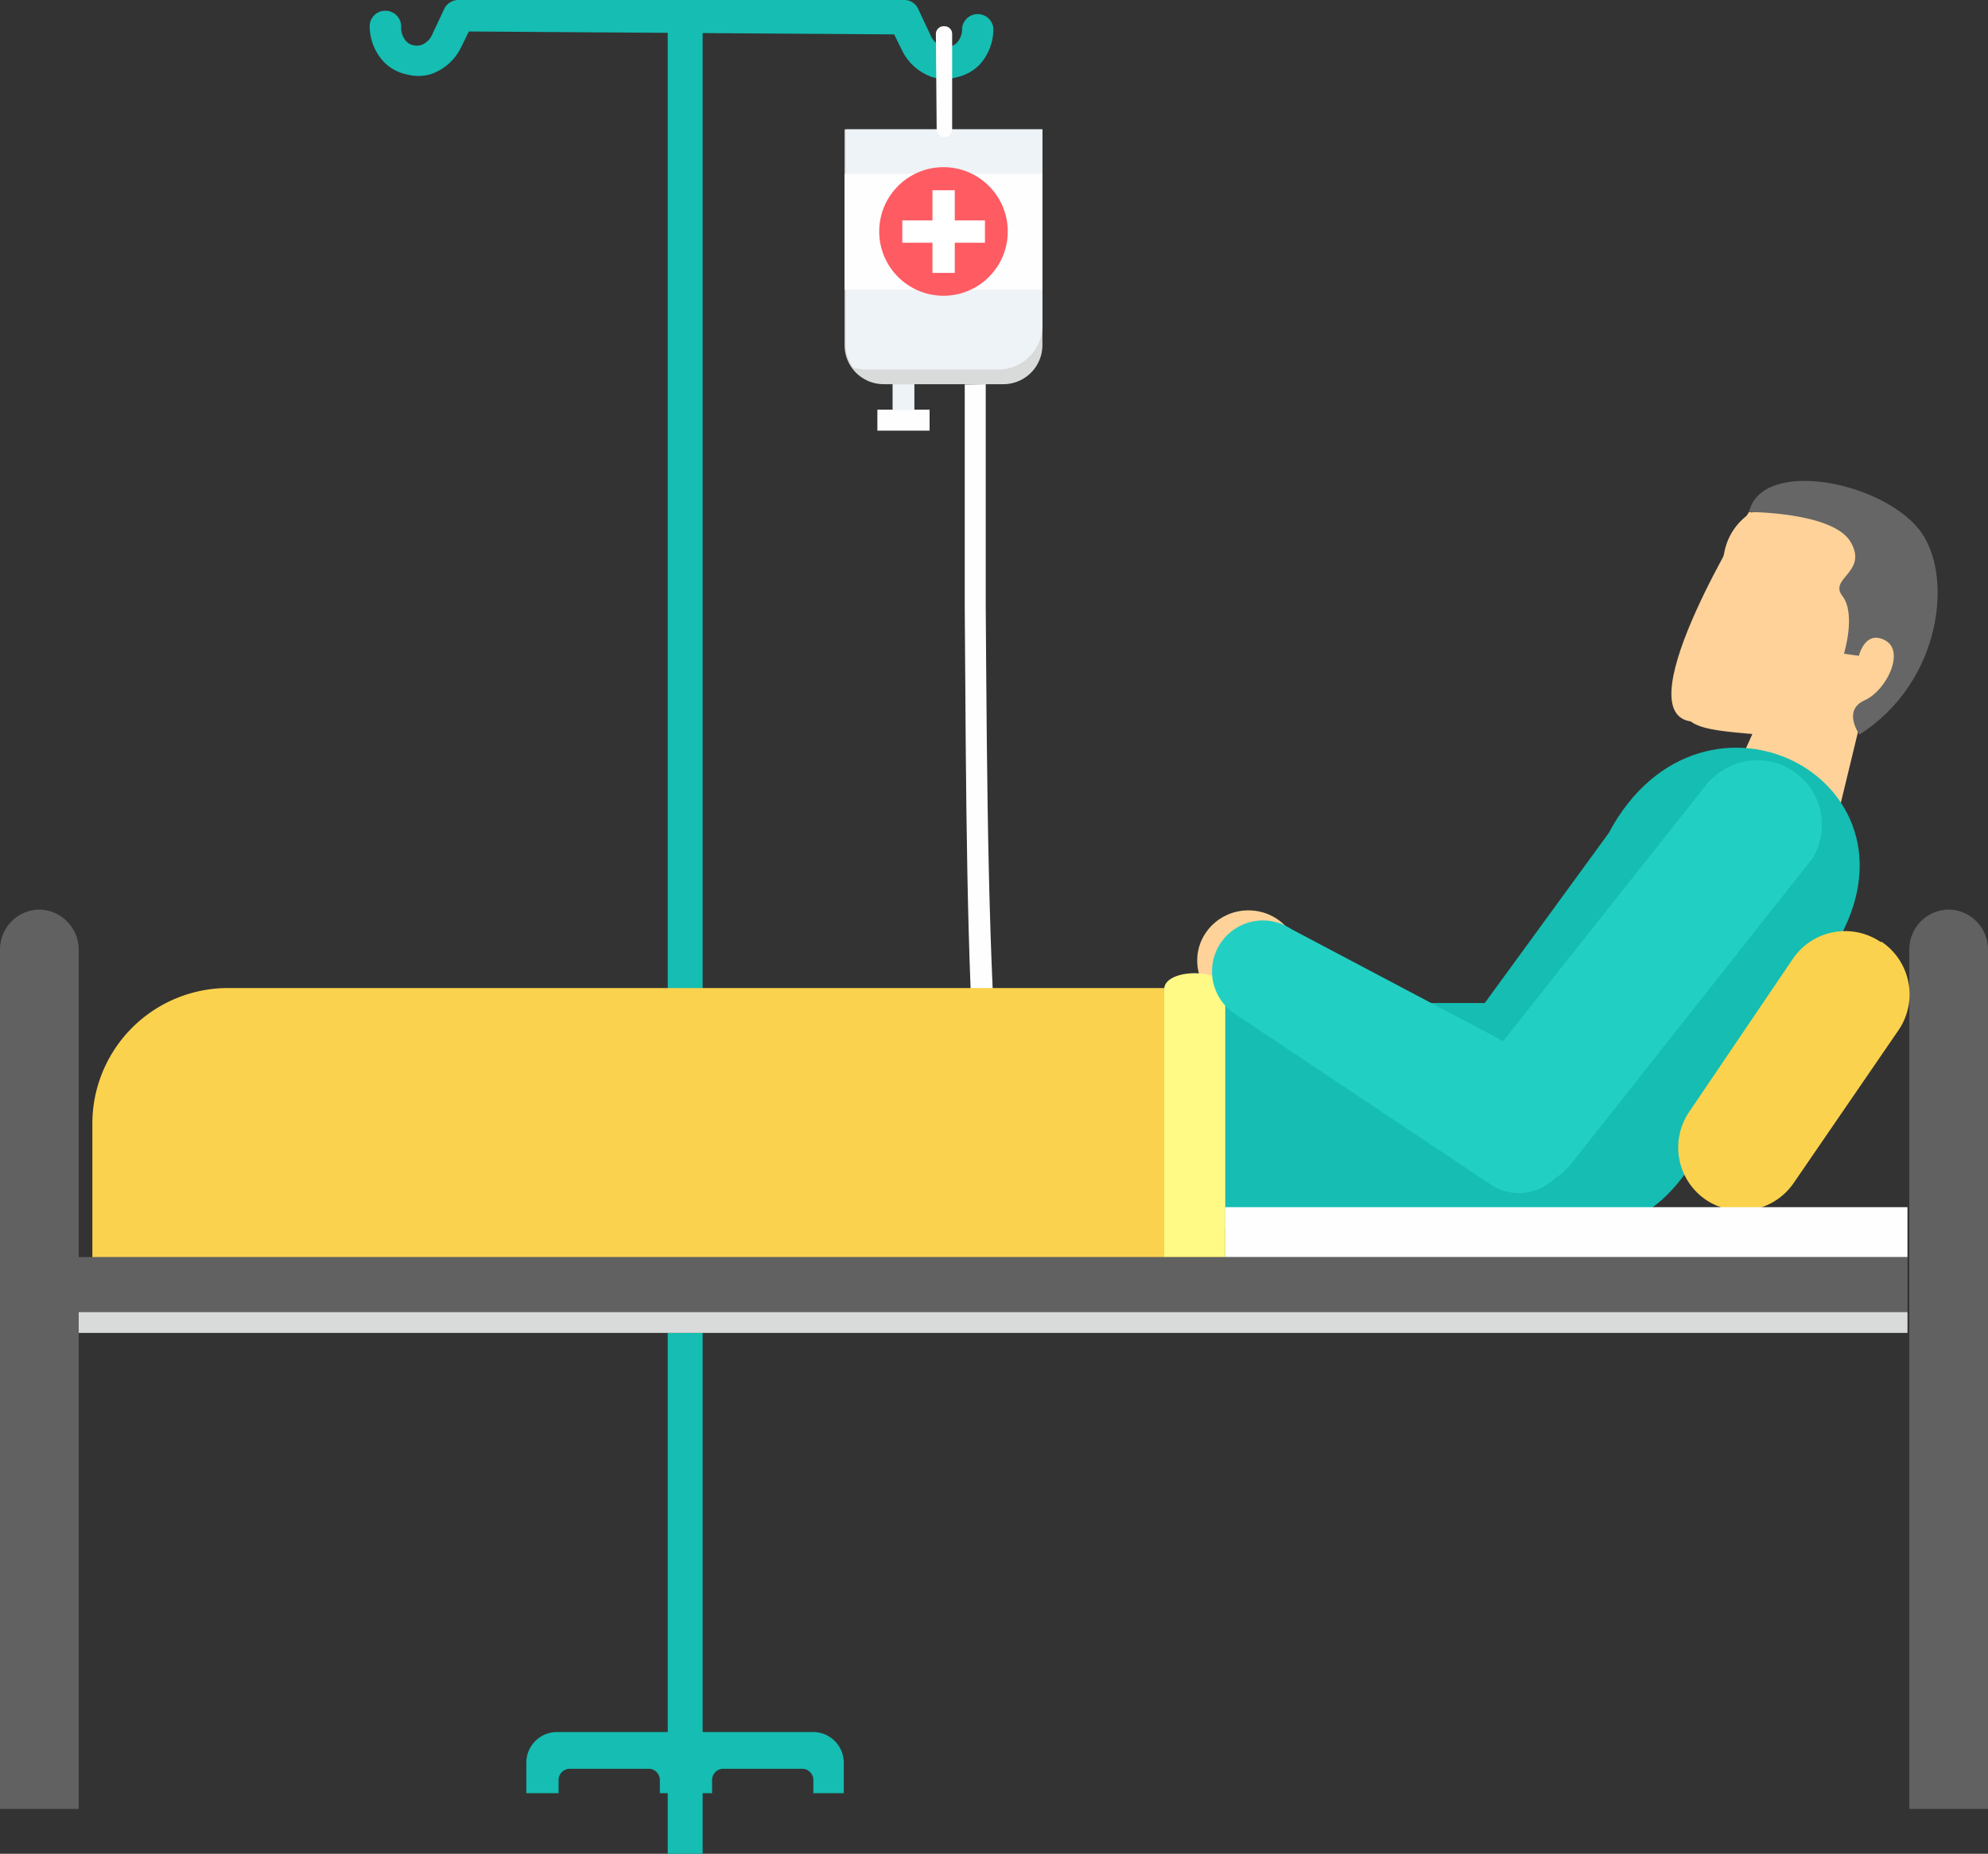
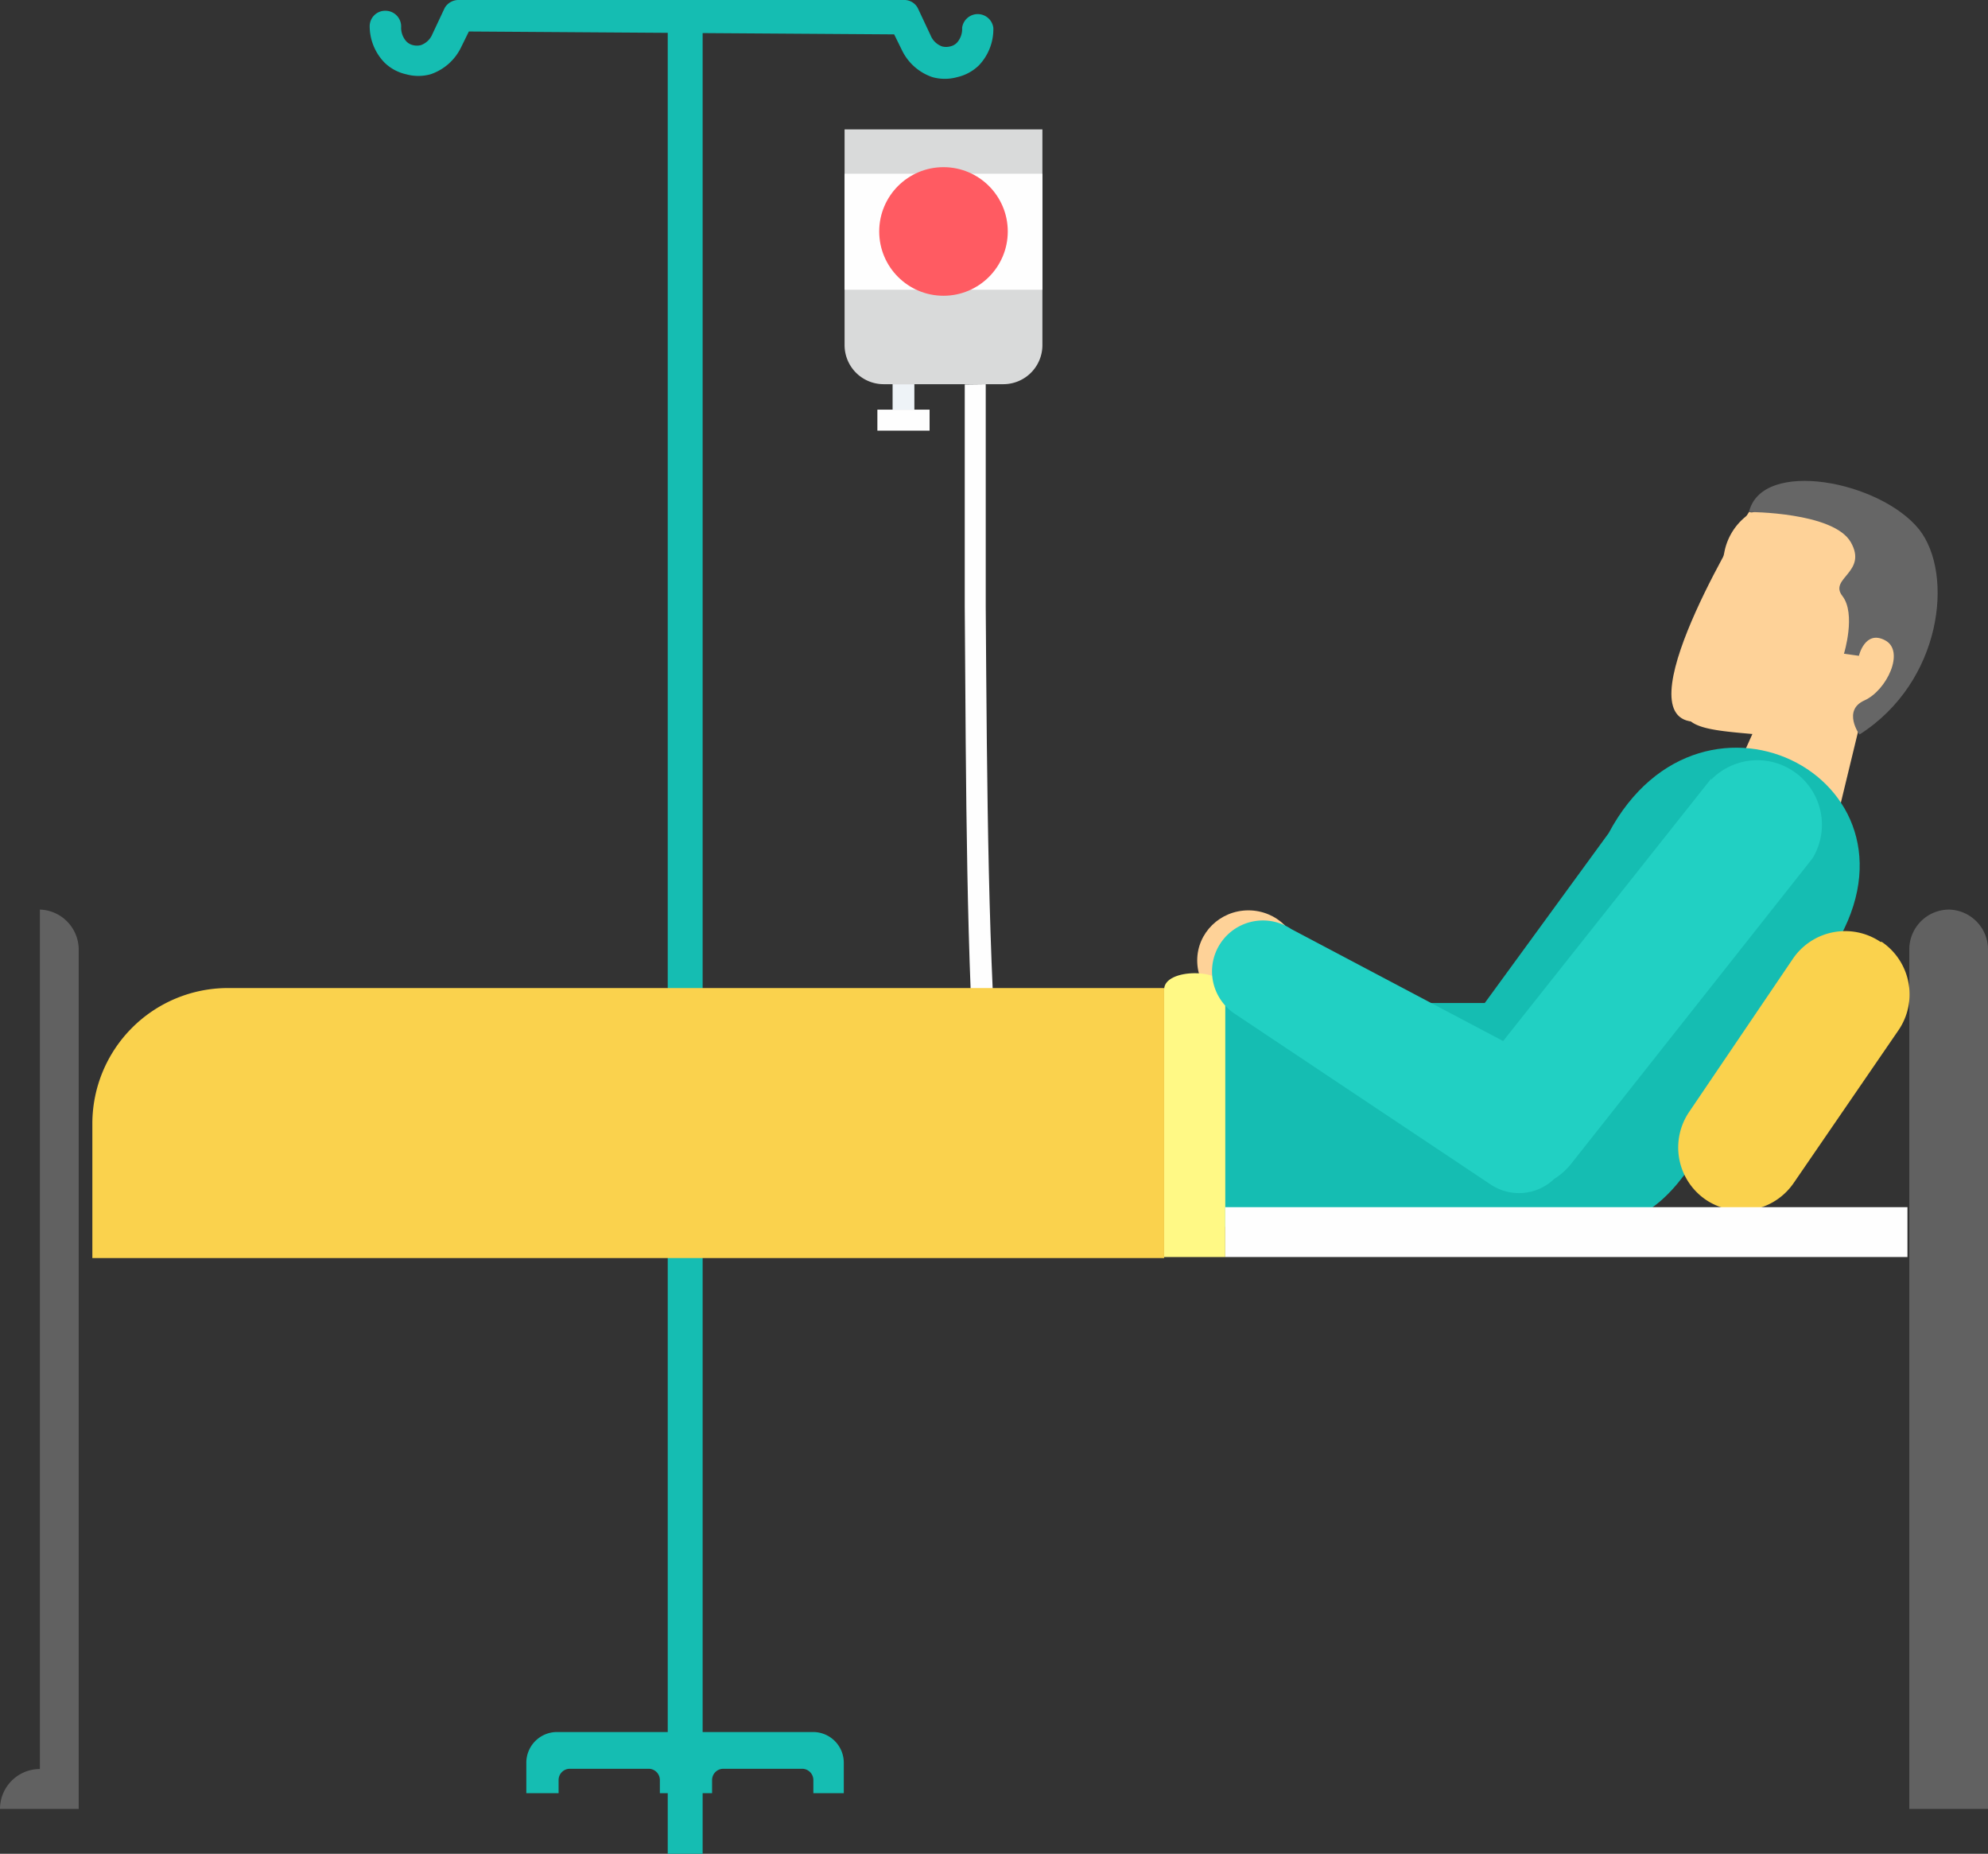
<svg xmlns="http://www.w3.org/2000/svg" viewBox="0 0 75.77 70.64">
  <rect x="0" y="0" width="75.77" height="70.64" fill="#333333" stroke="none" />
  <defs>
    <style>.cls-1{fill:#fed298;}.cls-2{fill:#15bdb2;}.cls-3{fill:#fefefe;}.cls-4{fill:#666;}.cls-5{fill:#616161;}.cls-6{fill:#fad24d;}.cls-7{fill:#d9dada;}.cls-8{fill:#fff985;}.cls-9{fill:#21d0c3;}.cls-10{fill:#eef3f7;}.cls-11{fill:#ff5b62;}.cls-12{fill:#fff;}</style>
  </defs>
  <title>Asset 24</title>
  <g id="Layer_2" data-name="Layer 2">
    <g id="Layer_1-2" data-name="Layer 1">
      <ellipse class="cls-1" cx="47.58" cy="36.6" rx="1.95" ry="1.91" />
      <rect class="cls-2" x="25.45" y="1" width="1.33" height="69.64" />
      <path class="cls-3" d="M37.57,14.64v8.47c.05,7.15.09,13.45.53,18.9h-.87c-.4-5.47-.41-11.76-.46-18.89V14.65Z" />
      <path class="cls-1" d="M69.68,19.44a4.76,4.76,0,0,1,3.14,5.95,4.19,4.19,0,0,1-2,2.48l-.68,2.81-3.85-1.6.5-1.11c-2.17-.19-3.1-.3-2.34-1.94a.64.64,0,0,1-.05-1,.75.75,0,0,1-.11-.51,2.13,2.13,0,0,1,.42-.59c-.86-.11.68-.08.86-.38s-.1-1.35.15-2.5a2.3,2.3,0,0,1,1-1.5,4.72,4.72,0,0,1,3-.07Z" />
      <path class="cls-4" d="M66.66,19.51s3.22,0,3.88,1.15-.85,1.37-.32,2.05.06,2.2.06,2.2l.57.08s.23-1,1-.59.06,1.91-.79,2.29-.19,1.3-.19,1.3c3.15-2,3.61-6.11,2.28-7.81C71.66,18.32,67.15,17.46,66.66,19.51Z" />
      <path class="cls-2" d="M45.37,38.22H56.59l4.72-6.47C64.91,25,74,29.84,69.79,36.27l-5.15,7.87C63.41,46,62.29,46.85,60,46.75H45.37V38.22Z" />
-       <path class="cls-5" d="M1.52,34.66h0A1.53,1.53,0,0,1,3,36.18V68.93H0V36.18a1.52,1.52,0,0,1,1.52-1.52Z" />
+       <path class="cls-5" d="M1.52,34.66h0A1.53,1.53,0,0,1,3,36.18V68.93H0a1.52,1.52,0,0,1,1.52-1.52Z" />
      <path class="cls-6" d="M8.67,37.65h35.7V47.94H3.52V42.8a5.17,5.17,0,0,1,5.15-5.15Z" />
-       <path class="cls-5" d="M3,47.9h69.7v2.89H3Z" />
      <path class="cls-5" d="M74.26,34.66h0a1.52,1.52,0,0,1,1.51,1.52V68.93h-3V36.18a1.52,1.52,0,0,1,1.52-1.52Z" />
-       <path class="cls-7" d="M3,50.79h69.7V50H3Z" />
      <path class="cls-8" d="M46.7,37.7V47.9H44.37V37.7C44.37,36.88,46.7,36.88,46.7,37.7Z" />
      <path class="cls-6" d="M71.72,35.89h0a2.42,2.42,0,0,1,.65,3.35l-4,5.83a2.42,2.42,0,0,1-3.35.65h0a2.41,2.41,0,0,1-.64-3.35l3.95-5.83a2.41,2.41,0,0,1,3.34-.65Z" />
      <path class="cls-9" d="M65.22,29.67l-7.93,10L49.21,35.4a1.94,1.94,0,0,0-2.15,3.23l9.76,6.51a1.94,1.94,0,0,0,2.42-.22,2.48,2.48,0,0,0,.64-.57l9.2-11.64a2.46,2.46,0,0,0-3.86-3Z" />
      <path class="cls-3" d="M46.7,46h26V47.9h-26Z" />
      <path class="cls-2" d="M17.87,1.2l-.31.63a2,2,0,0,1-1.15,1,1.73,1.73,0,0,1-.93,0,1.7,1.7,0,0,1-.83-.45A2,2,0,0,1,14.09,1a.59.59,0,0,1,.6-.59.6.6,0,0,1,.6.6.78.78,0,0,0,.2.57.52.52,0,0,0,.25.14.61.61,0,0,0,.3,0,.74.74,0,0,0,.44-.42l.47-1A.61.61,0,0,1,17.5,0H34.44A.58.58,0,0,1,35,.35l.47,1a.74.74,0,0,0,.44.42.62.62,0,0,0,.3,0,.51.51,0,0,0,.26-.14.78.78,0,0,0,.2-.57.6.6,0,0,1,1.19,0,2,2,0,0,1-.55,1.43,1.74,1.74,0,0,1-.83.45,1.77,1.77,0,0,1-.94,0,2,2,0,0,1-1.15-1l-.31-.63Z" />
      <path class="cls-2" d="M21.22,66H31a1.17,1.17,0,0,1,1.16,1.17v1.16H31v-.5a.43.43,0,0,0-.43-.43h-3a.43.43,0,0,0-.43.43v.5H25.15v-.5a.43.43,0,0,0-.43-.43h-3a.43.43,0,0,0-.43.43v.5H20.06V67.17A1.17,1.17,0,0,1,21.22,66Z" />
      <path class="cls-7" d="M32.19,4.93h7.54v8.22a1.49,1.49,0,0,1-1.49,1.49H33.68a1.49,1.49,0,0,1-1.49-1.49V4.93Z" />
-       <path class="cls-10" d="M32.19,4.93h7.54V12.4a1.68,1.68,0,0,1-1.67,1.68H33a1.62,1.62,0,0,1-.49-.08,1.46,1.46,0,0,1-.27-.85V4.93Z" />
      <rect class="cls-3" x="32.19" y="6.62" width="7.54" height="4.42" />
      <rect class="cls-10" x="34.02" y="14.64" width="0.83" height="0.97" />
      <rect class="cls-3" x="33.44" y="15.61" width="1.99" height="0.8" />
      <circle class="cls-11" cx="35.96" cy="8.82" r="2.45" />
-       <path class="cls-3" d="M35.67,1.32A.3.3,0,0,1,36,1a.29.29,0,0,1,.29.29V4.93a.29.29,0,0,1-.29.29.3.3,0,0,1-.3-.29Z" />
-       <path class="cls-12" d="M35.54,7.25h.85V8.4h1.15v.85H36.39V10.4h-.85V9.25H34.39V8.4h1.15Z" />
      <path class="cls-1" d="M66.66,19.51S62,27,64.38,27.48,72.82,20.67,66.66,19.51Z" />
    </g>
  </g>
</svg>